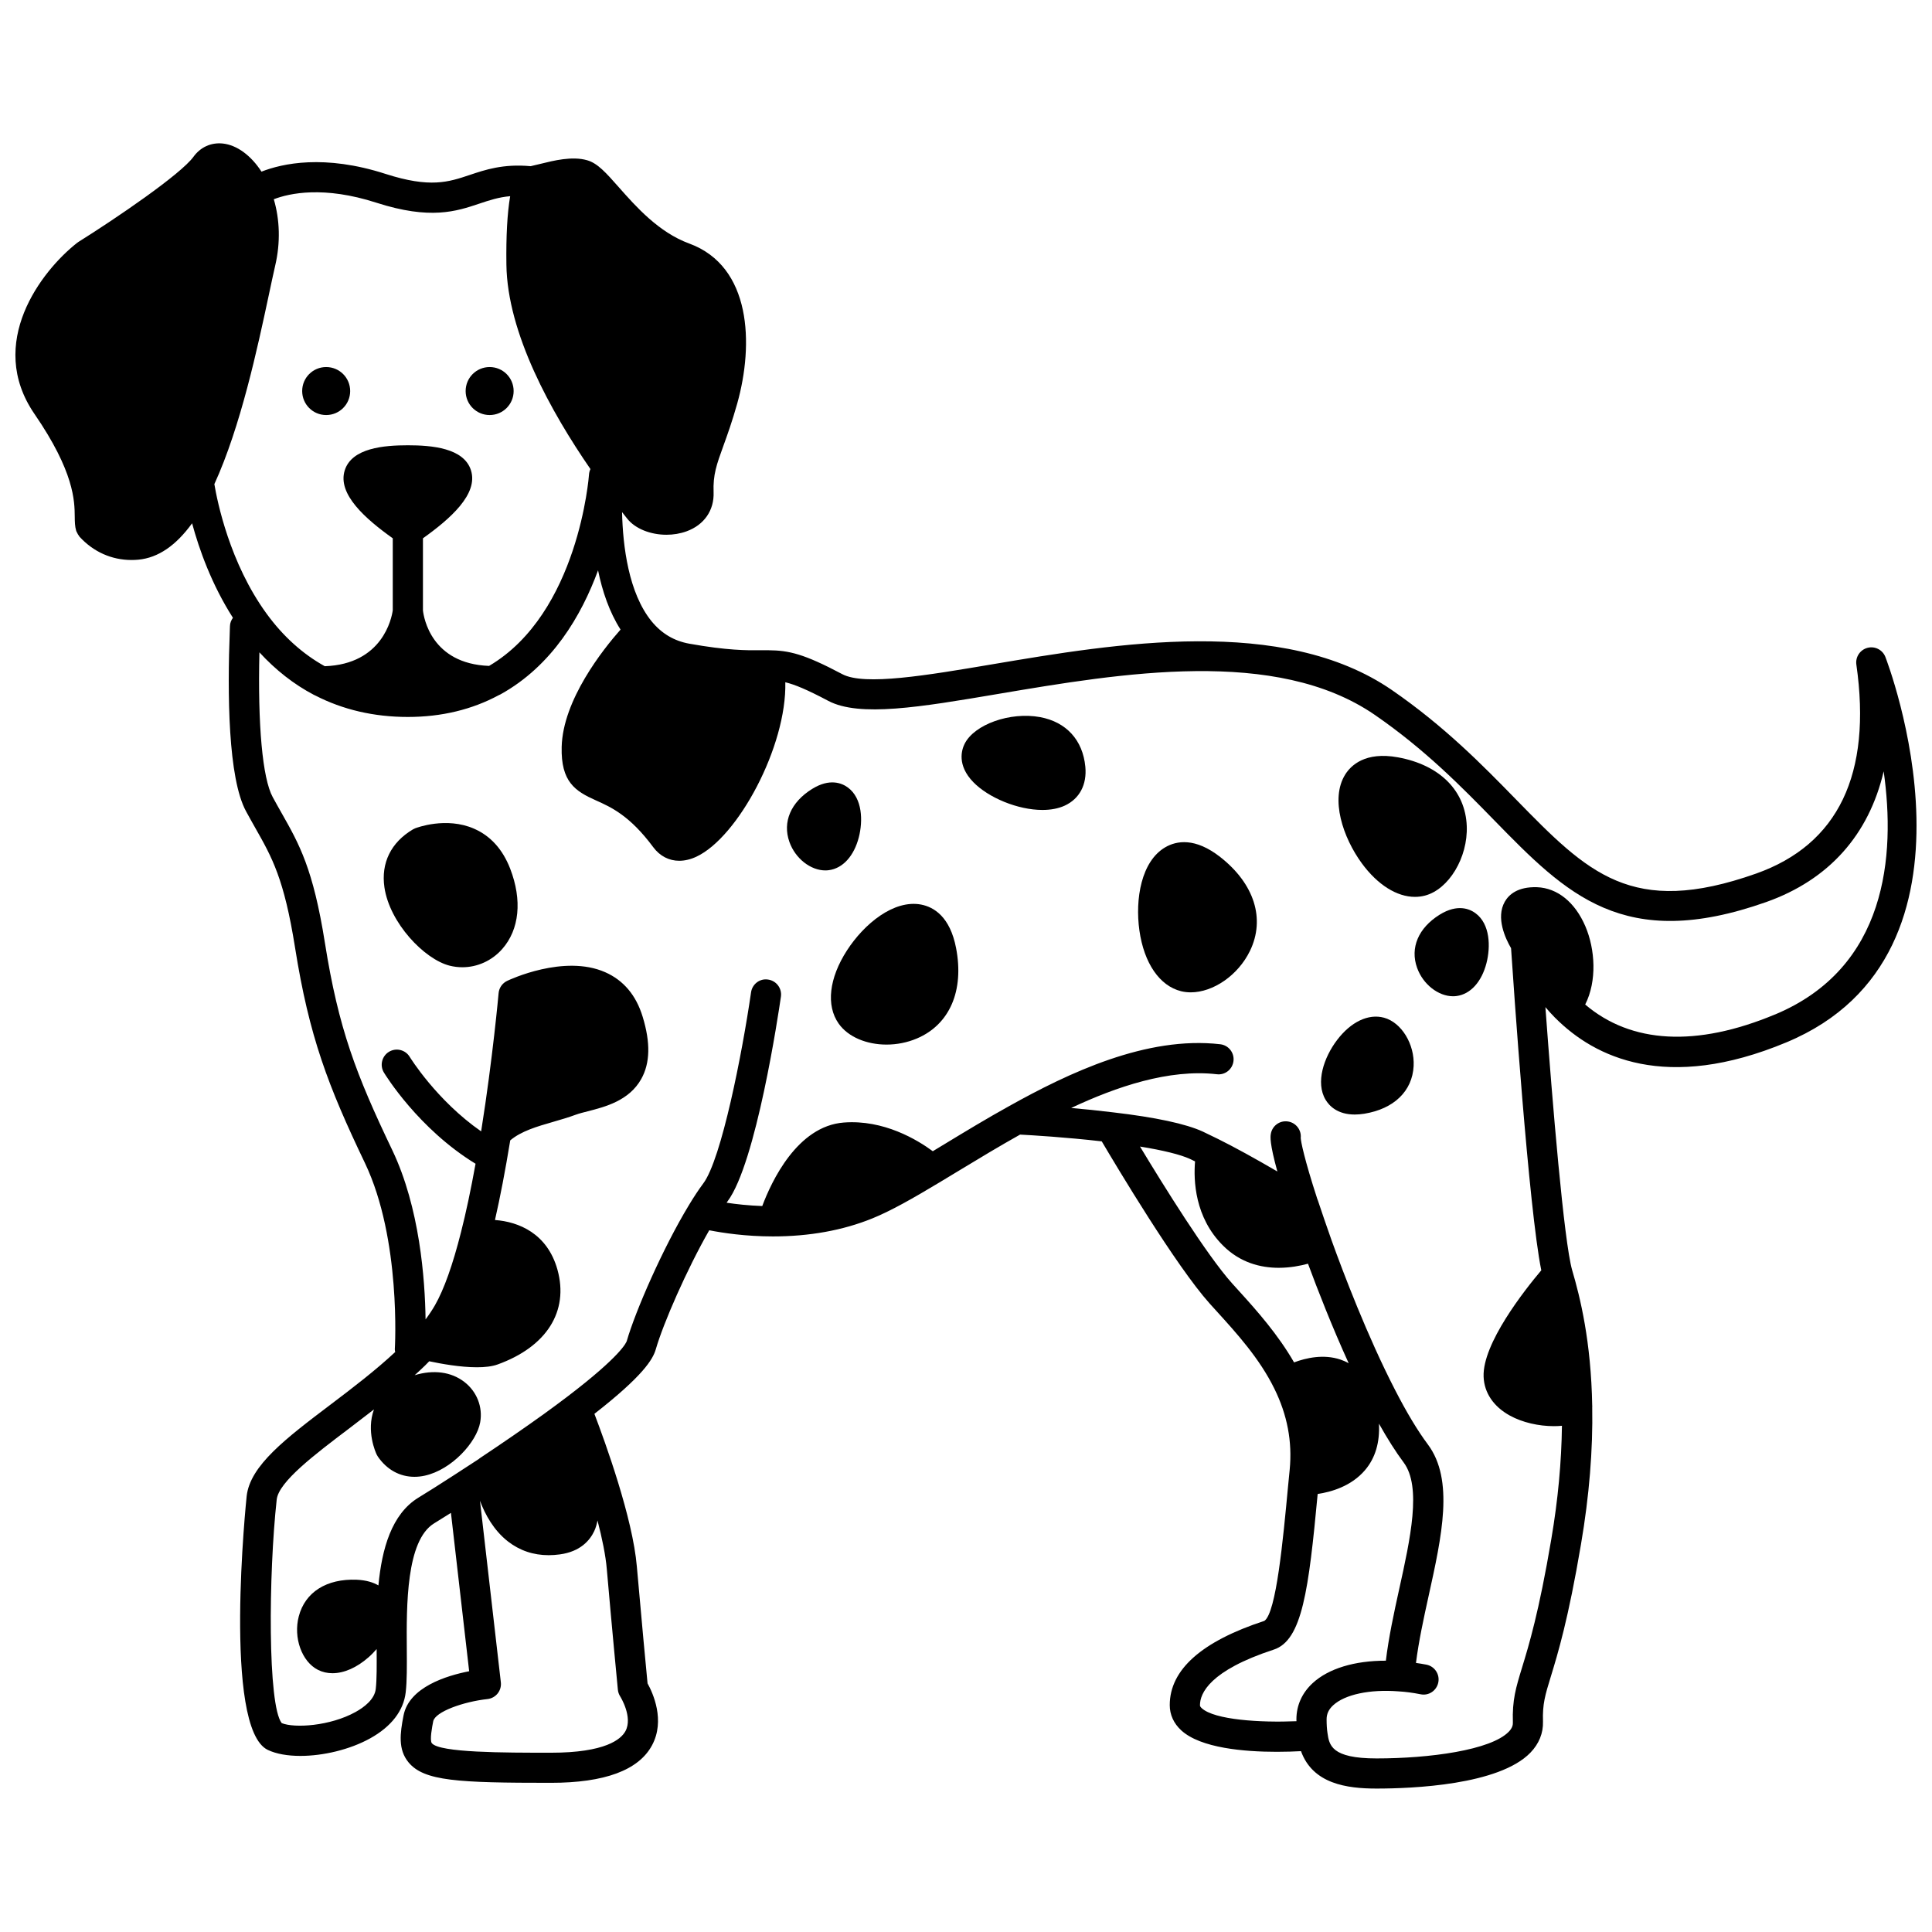
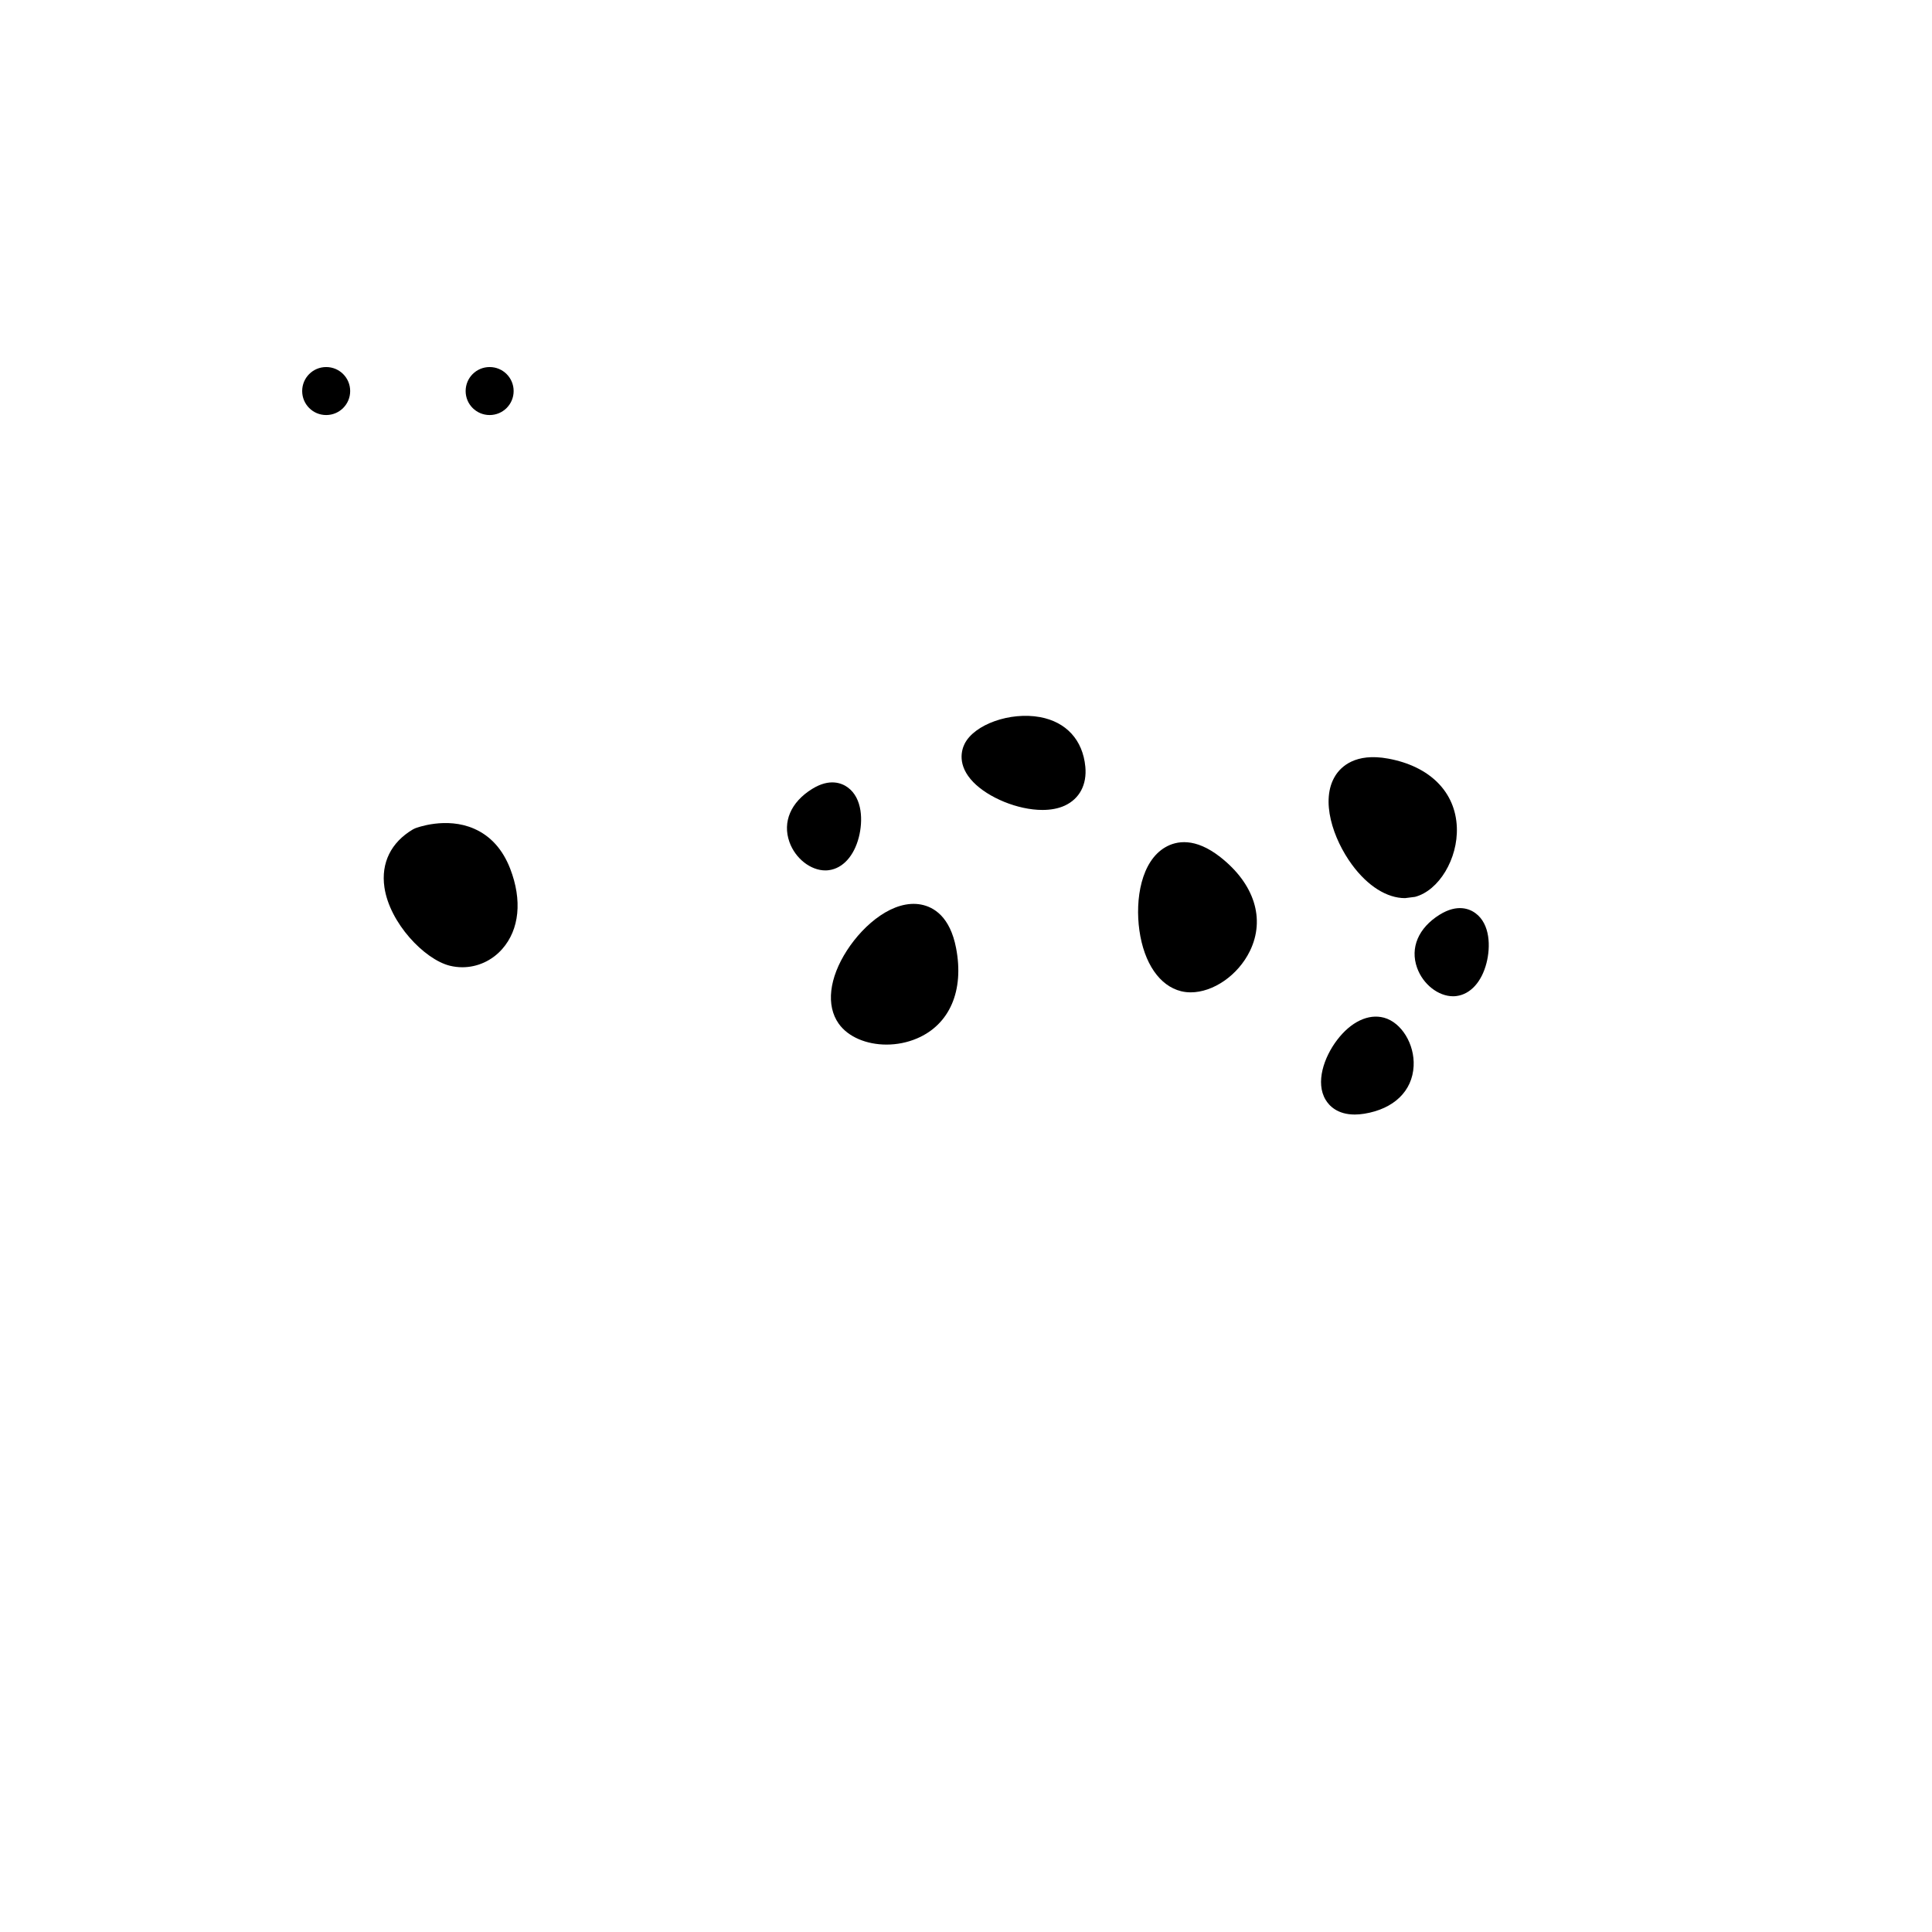
<svg xmlns="http://www.w3.org/2000/svg" width="800px" height="800px" version="1.1" viewBox="144 144 512 512">
  <defs>
    <clipPath id="a">
-       <path d="m148.09 181h503.81v437h-503.81z" />
-     </clipPath>
+       </clipPath>
  </defs>
  <path d="m273.76 253.99c3.519 0 6.359-2.84 6.359-6.359 0-3.519-2.84-6.359-6.359-6.359s-6.359 2.84-6.359 6.359c-0.004 3.519 2.836 6.359 6.359 6.359z" />
  <path d="m230.44 253.99c3.519 0 6.359-2.84 6.359-6.359 0-3.519-2.84-6.359-6.359-6.359s-6.359 2.84-6.359 6.359c0 3.519 2.84 6.359 6.359 6.359z" />
  <g clip-path="url(#a)">
    <path d="m643.64 318.08c-0.754-1.887-2.785-2.918-4.75-2.391-1.957 0.523-3.219 2.426-2.934 4.434 4.144 29.031-4.797 47.664-26.574 55.387-33.008 11.664-44.566-0.145-63.691-19.719-8.824-9.035-18.828-19.27-32.832-28.926-28.836-19.84-73.316-12.32-105.8-6.832-17.461 2.949-33.957 5.742-39.832 2.633-10.203-5.406-14.133-6.297-19.594-6.344l-1.992 0.004c-3.758 0.031-8.852 0.066-18.977-1.742-4.023-0.727-7.289-2.664-9.973-5.918-6.109-7.484-7.633-19.906-7.84-28.953 0.293 0.375 0.613 0.781 0.832 1.059l0.473 0.602c2.152 2.762 6.262 4.344 10.469 4.344 1.812 0 3.644-0.297 5.344-0.918 4.652-1.699 7.324-5.57 7.141-10.359-0.176-4.637 0.805-7.34 2.586-12.254 1.031-2.852 2.316-6.402 3.676-11.234 4.426-15.781 3.762-36.352-12.688-42.402-8.105-2.953-14.195-9.848-18.645-14.879-3.426-3.879-5.691-6.441-8.461-7.207-3.934-1.133-8.82 0.086-12.398 0.973-0.977 0.238-2.312 0.57-2.547 0.605-0.035-0.004-0.066-0.008-0.102-0.008-7.215-0.641-11.926 0.953-16.078 2.344-5.613 1.879-10.465 3.5-22.227-0.273-16.285-5.269-27.426-2.773-32.926-0.617-2.777-4.277-6.488-7.051-10.262-7.453-3.106-0.32-5.914 0.961-7.766 3.519-3.367 4.641-20.484 16.301-30.484 22.559-0.121 0.074-0.238 0.156-0.348 0.246-9.531 7.481-24.156 26.586-11.309 45.332 10.566 15.367 10.641 23.078 10.68 27.215 0.016 1.387 0.027 2.586 0.387 3.789 0.012 0.035 0.035 0.062 0.047 0.102 0.043 0.129 0.125 0.238 0.18 0.363 0.145 0.316 0.309 0.609 0.52 0.859 0.055 0.07 0.07 0.156 0.137 0.223 3.676 4.012 8.512 6.164 13.781 6.164 0.605 0 1.215-0.027 1.832-0.086 5.227-0.508 9.922-3.723 14.215-9.641 1.879 6.945 5.188 16.23 10.82 25.039-0.445 0.637-0.77 1.359-0.785 2.191l-0.031 0.863c-0.68 17.184-0.48 39.512 4.316 48.273 0.848 1.566 1.664 3.004 2.445 4.391 4.43 7.809 7.625 13.449 10.52 31.691 3.734 23.543 8.738 36.652 18.543 57.133 9.617 20.184 7.918 49.016 7.894 49.305-0.016 0.262 0.066 0.492 0.102 0.738-5.211 4.856-11.168 9.418-17 13.828-11.988 9.074-21.457 16.242-22.363 24.367-0.066 0.613-6.414 61.531 5.609 67.25 2.242 1.07 5.269 1.586 8.617 1.586 6.016 0 13.078-1.648 18.484-4.641 5.617-3.109 8.879-7.332 9.438-12.215 0.348-3.012 0.32-6.93 0.289-11.469-0.086-11.441-0.199-28.738 7.223-33.293 1.223-0.746 2.742-1.695 4.477-2.789l4.828 41.969c-5.984 1.164-15.926 4.211-17.391 11.719-0.934 4.781-1.48 9.02 1.316 12.418 4.109 4.988 13.098 5.434 37.734 5.434 14.234 0 23.254-3.344 26.801-9.941 3.555-6.606 0.23-13.855-1.184-16.41-0.348-3.629-1.695-17.844-2.836-30.949-1.078-12.848-8.426-33.082-11.25-40.484 12.891-10.066 15.496-14.434 16.27-17.113 1.984-6.887 8.223-21.156 14.16-31.535 3.504 0.688 9.59 1.629 16.879 1.629 9.676 0 18.539-1.605 26.344-4.773 4.891-1.984 10.637-5.238 17.754-9.516l5.594-3.379c5.074-3.078 10.332-6.25 15.809-9.316 3.117 0.164 12.176 0.699 21.641 1.793 3.93 6.66 19.68 33.039 28.613 42.988l1.805 1.992c5.332 5.867 11.371 12.516 15.301 20.504 3.469 7.023 4.805 14.082 4.086 21.539l-0.438 4.477c-1.32 14.102-3.121 33.418-6.266 35.574-16.637 5.438-25.078 12.949-25.078 22.32 0 2.547 1.051 4.859 3.039 6.688 5.141 4.727 16.73 5.691 25.355 5.691 2.461 0 4.633-0.078 6.387-0.172 3.137 8.684 12.168 9.914 20.012 9.914 9.492 0 32.469-0.926 40.785-9.512 2.277-2.352 3.43-5.207 3.332-8.254-0.145-4.66 0.551-6.941 2.086-11.945 1.848-6.047 4.637-15.184 7.984-35.016 2.188-12.812 3.184-25.074 2.977-36.453 0-0.047 0.02-0.094 0.02-0.141 0-0.035-0.02-0.062-0.02-0.102-0.297-17.062-3.18-28.711-5.316-35.961-2.176-7.606-5.227-44.305-7.09-69.703 0.781 0.93 1.621 1.859 2.527 2.777 0.059 0.059 0.125 0.117 0.184 0.176 0 0 0.004 0.004 0.004 0.004s0.004 0 0.004 0.004c10.328 10.309 29.277 19.668 61.148 6.371 56.617-23.582 26.535-101.37 26.223-102.15zm-399.86-120.35c14.27 4.586 21.148 2.281 27.219 0.246 2.691-0.898 5.133-1.719 8.199-1.984-0.77 4.551-1.098 10.547-0.996 18.137 0.23 18.203 11.895 39.121 22.27 54.176-0.203 0.445-0.348 0.926-0.379 1.438-0.023 0.371-2.742 36.742-26.48 50.73-15.32-0.566-17.316-12.809-17.527-14.703v-19.113c7.191-5.141 14.719-11.688 12.727-18.012-1.883-5.953-10.445-6.641-16.727-6.641-6.285 0-14.844 0.688-16.727 6.641-1.996 6.32 5.531 12.871 12.727 18.012v19.078c-0.293 2.086-2.691 14.281-18.02 14.82-5.82-3.231-11.02-7.883-15.43-13.945-9.785-13.43-13.066-29.77-13.828-34.316 6.953-15.164 11.438-36.094 14.422-50.086 0.637-2.992 1.203-5.66 1.707-7.856 1.418-6.062 1.215-12.145-0.379-17.551 4.168-1.598 13.234-3.594 27.223 0.93zm63.961 394.06c0.059 0.637 0.285 1.266 0.633 1.805 0.035 0.055 3.402 5.461 1.371 9.184-1.16 2.133-5.269 5.711-19.746 5.711-12.441 0-29.48 0-31.555-2.519-0.625-0.758 0.09-4.418 0.359-5.797 0.496-2.539 8.004-5.211 14.383-5.906 1.059-0.113 2.027-0.648 2.695-1.48 0.664-0.832 0.969-1.895 0.848-2.953l-5.531-48.113c1.359 3.633 3.641 7.84 7.418 10.777 3.117 2.418 6.734 3.641 10.789 3.641 0.953 0 1.926-0.07 2.926-0.203 5.504-0.734 8.012-3.766 9.148-6.176 0.414-0.883 0.672-1.84 0.863-2.824 1.215 4.672 2.156 9.207 2.473 12.945 1.316 15.207 2.926 31.91 2.926 31.91zm162.8-107.66c-6.773-7.539-18.293-26.113-24.426-36.281 6.09 0.984 10.699 2.117 13.27 3.293 0.426 0.199 0.879 0.434 1.316 0.641-0.422 5.004-0.094 14.832 7.387 22.281 4.566 4.586 10.012 5.918 14.785 5.918 2.981 0 5.676-0.52 7.758-1.086 2.559 6.922 6.356 16.652 10.781 26.379-0.758-0.43-1.488-0.738-2.16-0.969-4.5-1.52-9.168-0.438-12.312 0.742-4.262-7.379-9.688-13.523-14.621-18.953zm-8.078 112.55c-0.457-0.414-0.457-0.648-0.457-0.801 0-3.109 2.543-9.152 19.539-14.711 7.562-2.438 9.27-15.848 11.652-41.246 3.566-0.535 8.891-2.031 12.535-6.305 2.777-3.258 3.961-7.43 3.703-12.336 2.262 4.023 4.461 7.496 6.559 10.305 4.797 6.434 1.754 20.23-1.199 33.578-1.391 6.305-2.785 12.77-3.527 18.938-8.281-0.016-15.219 2.078-19.406 5.949-2.812 2.602-4.301 5.918-4.301 9.59 0 0.18 0.012 0.324 0.016 0.496-9.496 0.406-21.723-0.332-25.113-3.457zm151.89-183.82c-20.785 8.668-38.074 7.731-50.258-2.652 3.164-6.238 2.641-14.641 0.055-20.703-2.727-6.387-7.398-10.176-12.82-10.387-5.144-0.16-7.484 1.98-8.547 3.848-2.41 4.234 0.16 9.734 1.664 12.316 0.578 8.703 4.695 69.188 8.012 85.363-4.473 5.305-15.605 19.422-15.289 28.176 0.152 4.266 2.621 7.93 6.945 10.316 3.356 1.852 7.684 2.809 11.68 2.809 0.727 0 1.441-0.031 2.137-0.098-0.121 9.504-1.031 19.57-2.828 30.086-3.262 19.328-5.961 28.164-7.754 34.016-1.629 5.332-2.613 8.551-2.422 14.531 0.016 0.594-0.09 1.41-1.086 2.438-4.738 4.891-21.012 7.082-35.039 7.082-12.039 0-12.547-3.555-13.008-6.754-0.152-0.965-0.23-2.18-0.23-3.609 0-1.441 0.551-2.625 1.734-3.719 3.098-2.863 9.703-4.285 17.312-3.691 1.887 0.109 3.801 0.363 5.852 0.77 2.188 0.461 4.273-0.977 4.703-3.141 0.434-2.168-0.977-4.273-3.141-4.703-0.953-0.188-1.863-0.328-2.777-0.461 0.715-5.691 2.039-11.82 3.363-17.805 3.488-15.797 6.785-30.715-0.203-40.086-2.703-3.617-5.625-8.473-8.691-14.441-7.34-14.223-13.75-31.09-16.898-39.848-1.309-3.734-2.543-7.269-3.613-10.527-0.016-0.043-0.051-0.07-0.066-0.117-3.535-10.852-4.394-15.379-4.434-16.309 0.215-2.109-1.266-4.035-3.383-4.356-2.191-0.34-4.223 1.172-4.551 3.356-0.105 0.656-0.348 2.32 1.742 9.895-5.953-3.477-11.238-6.383-15.684-8.598-1.391-0.695-2.738-1.348-4.086-1.98-4.504-2.062-12.496-3.777-23.734-5.09-3.852-0.477-7.668-0.859-11.137-1.164 11.938-5.621 25.941-10.387 38.582-8.941 2.215 0.285 4.184-1.32 4.434-3.512 0.254-2.195-1.316-4.18-3.512-4.434-19.512-2.254-40.164 7.582-55.961 16.398-5.961 3.305-11.594 6.723-17.039 10.027l-3.176 1.922c-4.09-3.019-12.996-8.422-23.586-7.602-12.32 0.938-19.156 15.582-21.609 22.129-3.684-0.133-6.914-0.492-9.449-0.879 0.074-0.105 0.16-0.234 0.234-0.34 7.594-10.125 13.512-49.777 14.16-54.266 0.316-2.188-1.199-4.215-3.383-4.531-2.195-0.363-4.219 1.195-4.531 3.383-2.344 16.176-7.848 44.223-12.652 50.629-1.23 1.652-2.531 3.621-3.856 5.832-6.828 11.273-14.137 27.98-16.422 35.926-0.105 0.363-1.438 3.863-15.805 14.797-1.938 1.461-3.988 3-6.086 4.508-5.113 3.68-11.047 7.769-17.16 11.832-0.043 0.031-0.066 0.078-0.109 0.113l-6.375 4.148c-3.961 2.574-7.371 4.715-9.715 6.144-7.074 4.348-9.656 13.531-10.57 23.242-1.375-0.797-3.223-1.391-5.754-1.504-7.973-0.32-13.676 3.277-15.355 9.711-1.48 5.656 0.805 12.016 5.094 14.176 0 0.004 0.004 0.004 0.004 0.004 1.18 0.594 2.477 0.883 3.836 0.883 3.047 0 6.426-1.461 9.594-4.254 0.738-0.648 1.438-1.383 2.109-2.152v0.062c0.027 4.277 0.055 7.973-0.234 10.504-0.32 2.785-3.094 4.867-5.367 6.125-6.754 3.734-16.16 4.312-19.547 2.941-3.754-4.672-3.508-39.488-1.336-59.25 0.523-4.707 10.039-11.91 19.242-18.871 2.113-1.602 4.316-3.289 6.535-5.016-0.004 0.012-0.012 0.023-0.016 0.035-2.066 5.731 0.438 11.305 0.73 11.918 0.09 0.195 0.199 0.383 0.32 0.559 2.402 3.484 5.836 5.348 9.691 5.348 0.891 0 1.805-0.098 2.731-0.301 7.152-1.566 13.77-8.891 14.688-14.125 0.734-4.066-0.879-8.18-4.215-10.734-3.508-2.691-8.18-3.266-13.141-1.77 0.934-0.859 1.887-1.707 2.769-2.586 0.355-0.355 0.715-0.727 1.086-1.105 3.055 0.652 8.199 1.59 12.637 1.59 2.086 0 4.012-0.207 5.492-0.746 12.984-4.688 18.918-14.082 15.852-25.121-2.688-9.609-10.277-12.695-16.559-13.16 1.387-6.082 2.723-13.031 4.047-21.105 2.93-2.469 7.07-3.664 11.43-4.922 2.019-0.586 4.019-1.168 5.894-1.863 0.926-0.34 2.035-0.617 3.227-0.922 4.617-1.184 10.941-2.805 14.16-8.547 2.367-4.219 2.488-9.625 0.375-16.523-1.73-5.68-5.066-9.645-9.922-11.785-10.898-4.809-25.375 2-25.988 2.297-1.277 0.609-2.137 1.848-2.262 3.254-0.016 0.172-1.543 17.219-4.562 36.199-0.023 0.148-0.047 0.277-0.07 0.426-11.828-8.223-18.84-19.609-18.922-19.738-1.145-1.887-3.594-2.492-5.492-1.352-1.887 1.145-2.496 3.598-1.355 5.488 0.383 0.633 9.133 14.91 24.293 24.184-1.258 6.934-2.531 12.961-3.863 18.168-2.188 8.66-4.512 15.172-6.906 19.348-0.703 1.219-1.523 2.457-2.477 3.734-0.152-10.723-1.562-29.629-8.809-44.828-9.645-20.148-14.258-32.238-17.863-54.938-3.117-19.672-6.797-26.164-11.457-34.383-0.758-1.344-1.551-2.738-2.383-4.273-2.707-4.949-3.981-19.098-3.523-38.359 4.309 4.691 9.137 8.484 14.441 11.27 0.086 0.043 0.18 0.07 0.266 0.121 0.023 0.012 0.047 0.02 0.07 0.031 7.32 3.777 15.578 5.703 24.566 5.703 8.93 0 17.031-1.965 24.121-5.789 0.031-0.012 0.059-0.027 0.09-0.039 0.105-0.055 0.219-0.098 0.324-0.152 13.734-7.598 21.48-20.926 25.867-32.875 1.137 5.543 2.992 11.047 5.961 15.699-4.664 5.277-15.289 18.629-15.602 31.094-0.234 9.289 3.609 11.73 9.066 14.168 4 1.789 8.98 4.012 15.199 12.402 1.77 2.375 4.191 3.606 6.894 3.606 1.457 0 2.996-0.359 4.555-1.09 11.023-5.16 23.961-29.266 23.551-46.219 2.457 0.59 5.664 1.895 11.383 4.926 8.273 4.379 24.445 1.645 44.906-1.816 32.871-5.551 73.77-12.465 99.934 5.535 13.359 9.211 23.078 19.152 31.645 27.926 19.129 19.586 34.258 35.031 72.086 21.672 16.633-5.898 27.207-17.848 31.125-34.641 3.156 22.324 0.902 52.066-28.84 64.461z" />
  </g>
  <path d="m535.01 386c-1.512-1.113-4.742-2.539-9.488 0.398-5.644 3.519-7.879 8.785-5.977 14.09 1.574 4.391 5.633 7.531 9.535 7.531 0.309 0 0.617-0.02 0.922-0.062 3.688-0.484 6.652-3.75 7.93-8.723 1.109-4.301 1.008-10.352-2.922-13.234z" />
  <path d="m388.11 383.72c-7.227-1.367-15.086 5.086-19.652 12.145-4.758 7.363-5.586 14.613-2.199 19.406 2.519 3.57 7.434 5.555 12.676 5.555 2.695 0 5.477-0.523 8.062-1.625 8.672-3.688 12.547-12.641 10.375-23.953-1.605-8.352-5.922-10.879-9.262-11.527z" />
  <path d="m467.39 371.13c-6.68-5.234-11.598-4.316-14.547-2.613-6.394 3.688-8.066 13.742-6.891 22.062 1.227 8.68 5.359 14.699 11.051 16.102 0.004 0 0.008 0.004 0.012 0.004 0.824 0.199 1.672 0.297 2.535 0.297 5.918 0 12.543-4.481 15.703-10.988 4.109-8.473 1.176-17.766-7.863-24.863z" />
-   <path d="m518.98 381.68c0.887 0 1.766-0.109 2.629-0.332h0.008c6.328-1.656 11.41-10.094 11.09-18.426-0.355-9.391-7.168-16.203-18.223-18.219-8.695-1.594-12.492 2.164-13.98 4.539-4.07 6.5-0.574 16.762 4.394 23.547 4.195 5.719 9.293 8.891 14.082 8.891z" />
+   <path d="m518.98 381.68h0.008c6.328-1.656 11.41-10.094 11.09-18.426-0.355-9.391-7.168-16.203-18.223-18.219-8.695-1.594-12.492 2.164-13.98 4.539-4.07 6.5-0.574 16.762 4.394 23.547 4.195 5.719 9.293 8.891 14.082 8.891z" />
  <path d="m269.65 363.62c-7.414-3.254-15.297-0.238-15.633-0.109-0.199 0.078-0.395 0.176-0.586 0.285-5.812 3.441-8.496 8.895-7.555 15.352 1.379 9.453 10.594 19.094 17.309 20.773 1.109 0.273 2.227 0.41 3.34 0.41 3.965 0 7.82-1.715 10.562-4.824 4.574-5.184 5.344-12.953 2.109-21.316-1.98-5.102-5.195-8.664-9.547-10.57z" />
  <path d="m510.77 413.7c-4.137-1.121-8.781 1.098-12.449 5.941-3.477 4.59-5.758 11.266-3.016 15.824 0.934 1.555 3.106 3.898 7.719 3.898 0.773 0 1.621-0.07 2.543-0.215 7.84-1.281 12.719-6 13.059-12.625 0.301-5.816-3.227-11.566-7.856-12.824z" />
  <path d="m371.6 365.88c1.102-4.293 0.996-10.324-2.926-13.199-1.504-1.109-4.75-2.531-9.457 0.398-5.652 3.5-7.898 8.758-6.008 14.062 1.566 4.387 5.617 7.527 9.516 7.527 0.309 0 0.613-0.02 0.918-0.062h0.004c3.703-0.48 6.672-3.75 7.953-8.727z" />
  <path d="m419.62 334.04c-7.922-1.453-17.426 1.93-19.996 7.098-0.766 1.543-2.078 5.621 2.32 10.148 3.981 4.094 11.75 7.359 18.312 7.359 2.164 0 4.199-0.355 5.922-1.152 3.918-1.812 5.902-5.574 5.445-10.32-0.676-7.059-5.051-11.848-12.004-13.133z" />
</svg>